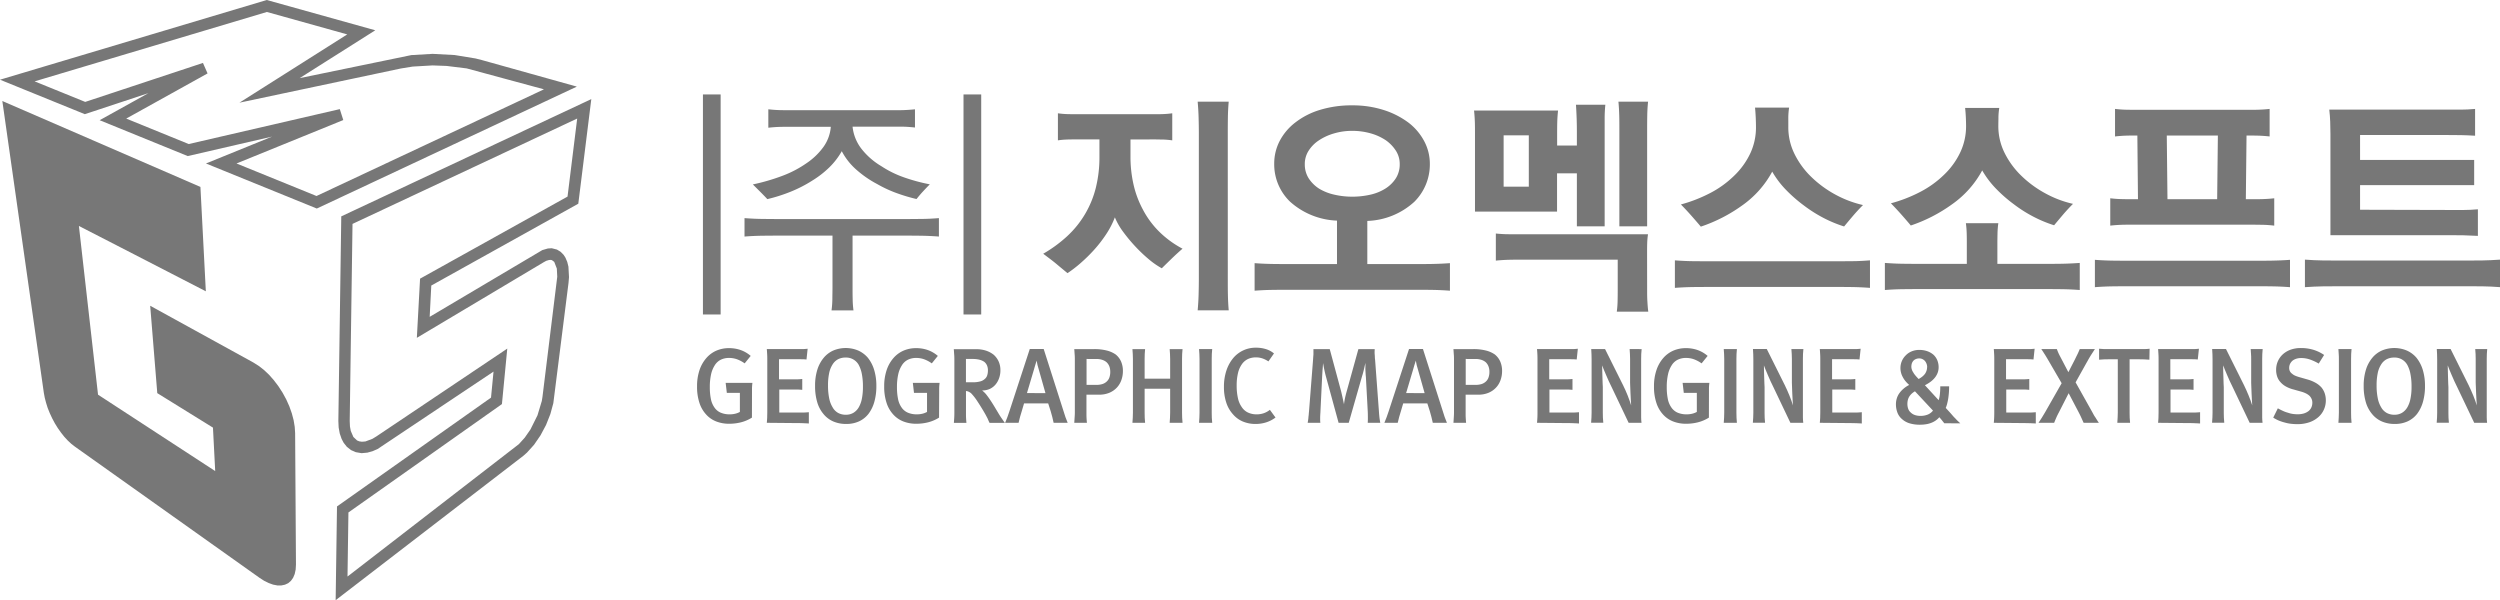
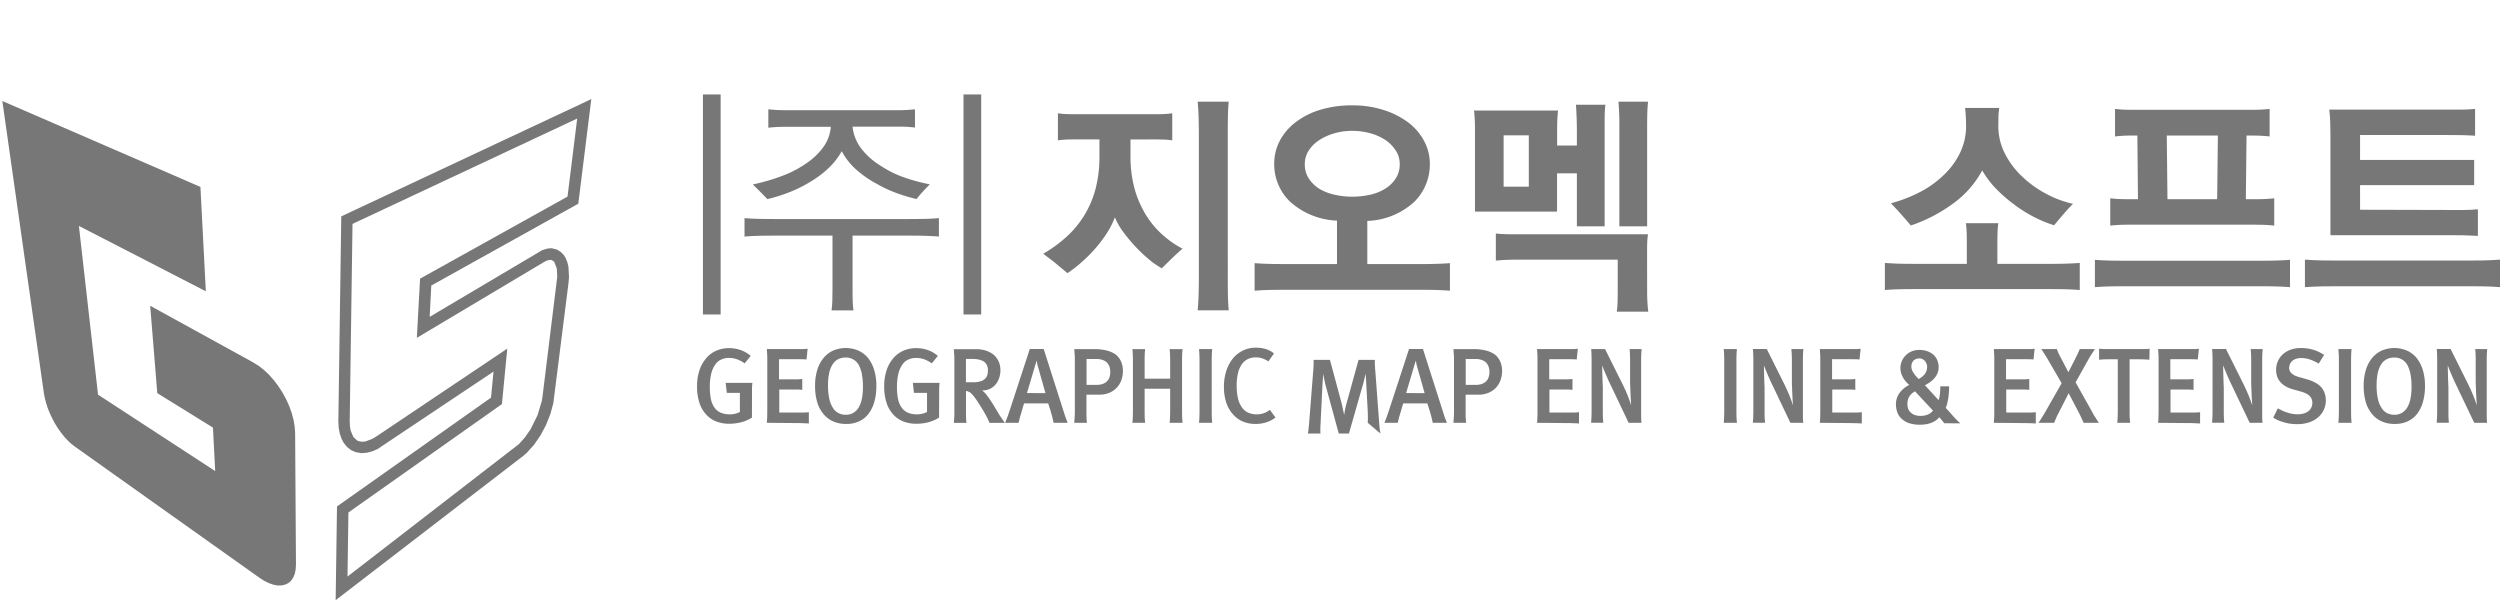
<svg xmlns="http://www.w3.org/2000/svg" width="155.356" height="37.297" viewBox="0 0 155.356 37.297">
  <g id="그룹_3631" data-name="그룹 3631" transform="translate(-1052.75 -975.536)">
    <path id="패스_6749" data-name="패스 6749" d="M660.14,116.406h-1.1V102.733h1.1Z" transform="translate(437.392 878.672)" fill="#777" />
    <path id="패스_6750" data-name="패스 6750" d="M702.616,123.618v3.234c0,.214,0,.449.007.711a5.827,5.827,0,0,0,.05.7h-1.363a6.228,6.228,0,0,0,.051-.7c0-.243.008-.478.008-.711v-3.234h-3.248q-.566,0-1.11.007t-1.109.051v-1.145c.377.029.747.046,1.109.05s.732.008,1.11.008h7.642q.566,0,1.109-.008c.363,0,.733-.021,1.11-.05v1.145q-.566-.043-1.11-.051t-1.109-.007Zm2.494-6.771h-2.494a2.7,2.7,0,0,0,.572,1.4A4.441,4.441,0,0,0,704.4,119.3a6.438,6.438,0,0,0,1.45.711,11.308,11.308,0,0,0,1.566.42c-.164.165-.314.323-.449.47s-.261.3-.377.443a10.6,10.6,0,0,1-1.2-.356,7.611,7.611,0,0,1-1.24-.572,6.548,6.548,0,0,1-1.261-.863,3.991,3.991,0,0,1-.943-1.182,4.514,4.514,0,0,1-.783,1.015,5.994,5.994,0,0,1-1.03.8,8.255,8.255,0,0,1-1.356.7,9.879,9.879,0,0,1-1.457.464q-.174-.188-.428-.443l-.472-.47a12.582,12.582,0,0,0,1.82-.529,6.7,6.7,0,0,0,1.516-.791,4.147,4.147,0,0,0,1.044-1,2.477,2.477,0,0,0,.464-1.261h-2.494c-.261,0-.5,0-.7.006s-.437.023-.688.051v-1.145c.251.027.481.045.688.05s.442.008.7.008h6.337c.251,0,.481,0,.688-.008s.443-.022.7-.05V116.9c-.261-.028-.495-.045-.7-.051S705.361,116.847,705.11,116.847Z" transform="translate(403.114 866.56)" fill="#777" />
    <path id="패스_6751" data-name="패스 6751" d="M890.973,116.406h-1.1V102.733h1.1Z" transform="translate(222.752 878.672)" fill="#777" />
    <path id="패스_6752" data-name="패스 6752" d="M965.915,111.478v1.059a7.8,7.8,0,0,0,.189,1.74,6.129,6.129,0,0,0,.58,1.552,5.545,5.545,0,0,0,1.008,1.369,6.123,6.123,0,0,0,1.457,1.066q-.348.3-.689.631t-.6.587a4.98,4.98,0,0,1-.812-.565,9.443,9.443,0,0,1-.841-.8,10.048,10.048,0,0,1-.747-.9,4.194,4.194,0,0,1-.515-.9,5.311,5.311,0,0,1-.543,1.051,8.108,8.108,0,0,1-.747.966,9.846,9.846,0,0,1-.841.826,7.718,7.718,0,0,1-.812.624q-.16-.13-.326-.269c-.111-.091-.225-.186-.341-.284s-.259-.21-.4-.318l-.443-.335a8.265,8.265,0,0,0,1.493-1.094,6.1,6.1,0,0,0,1.777-3.008,7.888,7.888,0,0,0,.224-1.943v-1.059h-1.435c-.214,0-.407,0-.58.007a4.781,4.781,0,0,0-.566.051v-1.682a4.956,4.956,0,0,0,.566.05q.26.008.58.008h4.814c.2,0,.391,0,.566-.008a5.389,5.389,0,0,0,.58-.05v1.682a5.2,5.2,0,0,0-.58-.051c-.175,0-.363-.007-.566-.007Zm6.047,8.672c0,.328,0,.655.007.979s.022.645.051.966H970.09c.029-.32.049-.641.058-.966s.015-.65.015-.979v-9.078c0-.319-.006-.641-.015-.964s-.029-.65-.058-.979h1.929q-.044.494-.051.979t-.007.964Z" transform="translate(157.086 872.726)" fill="#777" />
    <path id="패스_6753" data-name="패스 6753" d="M1152.884,122.313v-2.7a4.614,4.614,0,0,1-2.915-1.176,3.219,3.219,0,0,1-.986-2.363,3.043,3.043,0,0,1,.341-1.414,3.481,3.481,0,0,1,.979-1.152,4.715,4.715,0,0,1,1.522-.776,6.676,6.676,0,0,1,2-.282,6.33,6.33,0,0,1,1.994.3,5.174,5.174,0,0,1,1.53.791,3.535,3.535,0,0,1,.964,1.153,2.983,2.983,0,0,1,.341,1.385,3.269,3.269,0,0,1-.971,2.37,4.546,4.546,0,0,1-2.915,1.183v2.681h2.915c.376,0,.747,0,1.11-.007s.731-.022,1.109-.05v1.712q-.566-.043-1.109-.051t-1.11-.007h-7.7q-.566,0-1.11.007t-1.109.051v-1.712q.566.042,1.109.05c.363.006.732.007,1.11.007Zm-2-6.22a1.6,1.6,0,0,0,.246.9,2.166,2.166,0,0,0,.652.639,3.152,3.152,0,0,0,.943.369,4.9,4.9,0,0,0,1.1.124,5.035,5.035,0,0,0,1.13-.124,2.951,2.951,0,0,0,.943-.384,2.1,2.1,0,0,0,.645-.637,1.614,1.614,0,0,0,.239-.885,1.514,1.514,0,0,0-.239-.827,2.358,2.358,0,0,0-.631-.653,3.322,3.322,0,0,0-.943-.427,4.178,4.178,0,0,0-1.145-.153,3.915,3.915,0,0,0-1.131.161,3.4,3.4,0,0,0-.943.435,2.16,2.16,0,0,0-.638.652A1.524,1.524,0,0,0,1150.883,116.093Z" transform="translate(-17.05 869.633)" fill="#777" />
    <path id="패스_6754" data-name="패스 6754" d="M1348.473,111.855v-.827q0-.435-.014-.855t-.043-.855h1.826q-.043.435-.043.855v6.7h-1.726V113.58h-1.232v2.378h-5.1v-4.842c0-.232,0-.461-.007-.689s-.022-.476-.051-.747h5.22q-.043.407-.05.747c-.005.228-.007.457-.007.689v.739Zm4.366,8.977c0,.222,0,.449.014.682s.029.453.057.665h-1.957a5.934,5.934,0,0,0,.051-.665c.005-.243.007-.471.007-.682v-1.885h-5.974c-.29,0-.557,0-.8.007s-.508.022-.8.051v-1.683c.289.029.555.044.8.044h8.657a4.41,4.41,0,0,0-.051.559c-.006.178-.007.36-.007.543Zm-7.353-6.424v-3.19h-1.565v3.19Zm7.353-3.567v6.032h-1.726V110.84c0-.29,0-.577-.008-.855s-.022-.567-.05-.857h1.842c-.03.29-.046.575-.051.857S1352.839,110.55,1352.839,110.84Z" transform="translate(-197.732 872.726)" fill="#777" />
-     <path id="패스_6755" data-name="패스 6755" d="M1529.965,125.643h-7.685q-.566,0-1.11.006c-.363.006-.731.022-1.109.051v-1.71c.377.028.746.047,1.109.051s.732.006,1.11.006h7.685q.566,0,1.11-.006c.363,0,.732-.023,1.109-.051v1.71q-.566-.043-1.109-.051T1529.965,125.643Zm-2.856-9.932a3.721,3.721,0,0,0,.385,1.667,5.132,5.132,0,0,0,1.037,1.421,6.753,6.753,0,0,0,1.485,1.094,6.649,6.649,0,0,0,1.734.66c-.223.223-.438.457-.645.7s-.384.457-.53.631a7.91,7.91,0,0,1-1.247-.514,8.568,8.568,0,0,1-1.233-.776,9.075,9.075,0,0,1-1.116-.971,5.705,5.705,0,0,1-.87-1.146,6.123,6.123,0,0,1-1.892,2.118,9.606,9.606,0,0,1-2.545,1.3c-.145-.174-.324-.38-.537-.623s-.445-.493-.7-.755a9.021,9.021,0,0,0,1.8-.7,6.2,6.2,0,0,0,1.487-1.065,4.716,4.716,0,0,0,1.008-1.377,3.784,3.784,0,0,0,.369-1.667c0-.184-.005-.384-.015-.6s-.024-.416-.043-.609h2.117a4.53,4.53,0,0,0-.05.609C1527.11,115.338,1527.109,115.536,1527.109,115.711Z" transform="translate(-363.229 867.725)" fill="#777" />
    <path id="패스_6756" data-name="패스 6756" d="M1711.183,124.4v-1.248c0-.2,0-.415-.007-.639a5.761,5.761,0,0,0-.051-.638h2.016a5.156,5.156,0,0,0-.051.646c-.005.237-.008.449-.008.631V124.4h2.9c.377,0,.747,0,1.11-.007s.733-.023,1.109-.051v1.683c-.376-.03-.747-.046-1.109-.051s-.732-.007-1.11-.007h-7.671q-.566,0-1.11.007t-1.11.051v-1.683c.377.028.747.046,1.11.051s.732.007,1.11.007Zm2.016-9.688a4.046,4.046,0,0,0-.051.558c0,.2-.007.385-.007.559a3.725,3.725,0,0,0,.384,1.666,5.155,5.155,0,0,0,1.037,1.422,6.737,6.737,0,0,0,1.486,1.094,6.6,6.6,0,0,0,1.733.66q-.334.335-.645.7c-.208.248-.385.457-.529.631a7.923,7.923,0,0,1-1.247-.514,8.326,8.326,0,0,1-1.233-.776,8.852,8.852,0,0,1-1.117-.971,5.735,5.735,0,0,1-.871-1.148,6.125,6.125,0,0,1-1.892,2.118,9.566,9.566,0,0,1-2.545,1.305c-.144-.174-.324-.382-.536-.624s-.446-.492-.7-.755a8.926,8.926,0,0,0,1.805-.7,6.222,6.222,0,0,0,1.487-1.065,4.721,4.721,0,0,0,1.007-1.379,3.782,3.782,0,0,0,.371-1.666c0-.174-.006-.358-.015-.552s-.024-.382-.044-.565Z" transform="translate(-536.21 867.533)" fill="#777" />
    <path id="패스_6757" data-name="패스 6757" d="M1902.047,126.554h-7.686q-.564,0-1.109.007t-1.109.051v-1.7c.377.029.747.045,1.109.05s.733.007,1.109.007h7.686c.379,0,.748,0,1.11-.007s.732-.021,1.11-.05v1.7c-.378-.029-.748-.046-1.11-.051S1902.426,126.554,1902.047,126.554Zm-7.265-9.366c-.261,0-.5,0-.7.007s-.438.022-.688.051v-1.712c.251.03.481.046.688.05s.442.007.7.007h6.83c.25,0,.48,0,.689-.007s.441-.02.7-.05v1.712c-.261-.029-.5-.045-.724-.051s-.46-.007-.711-.007l-.043,3.958h.376c.253,0,.482,0,.689-.008s.444-.02.7-.051v1.7c-.26-.03-.5-.047-.733-.051s-.466-.008-.716-.008h-7.353c-.261,0-.5,0-.7.008s-.437.022-.688.051v-1.7a6.8,6.8,0,0,0,.688.051c.207.006.443.008.7.008h.334Zm1.828,0,.043,3.958h3.088l.044-3.958Z" transform="translate(-709.211 866.77)" fill="#777" />
    <path id="패스_6758" data-name="패스 6758" d="M2088.08,126.554h-7.686c-.379,0-.748,0-1.11.007s-.732.022-1.11.051V124.9q.566.043,1.11.051c.363,0,.731.007,1.11.007h7.686c.376,0,.746,0,1.108-.007s.733-.022,1.108-.051v1.71c-.375-.029-.746-.046-1.108-.051S2088.456,126.554,2088.08,126.554Zm-.973-9.4H2081.6v1.552h7.091v1.565H2081.6V121.8l5.684.015h.755c.269,0,.565-.015.883-.043v1.652c-.317-.019-.614-.031-.883-.036s-.523-.007-.755-.007h-7.525v-6.308c0-.243-.005-.488-.014-.74s-.03-.5-.058-.755h8.177c.271,0,.565-.013.884-.043V117.2c-.319-.02-.614-.032-.884-.037S2087.34,117.158,2087.106,117.158Z" transform="translate(-882.19 866.77)" fill="#777" />
    <path id="패스_6759" data-name="패스 6759" d="M657.25,331.779a2.4,2.4,0,0,1-.67.289,2.976,2.976,0,0,1-.748.092,2.164,2.164,0,0,1-.793-.14,1.643,1.643,0,0,1-.626-.426,1.949,1.949,0,0,1-.421-.718,3.175,3.175,0,0,1-.152-1.036,3.115,3.115,0,0,1,.152-1.013,2.191,2.191,0,0,1,.421-.745,1.749,1.749,0,0,1,.623-.463,1.949,1.949,0,0,1,.784-.158,2.187,2.187,0,0,1,.731.119,1.955,1.955,0,0,1,.622.364l-.375.464a1.982,1.982,0,0,0-.474-.254,1.471,1.471,0,0,0-.492-.084,1.158,1.158,0,0,0-.52.112.928.928,0,0,0-.369.34,1.724,1.724,0,0,0-.233.572,3.6,3.6,0,0,0-.077.788,3.644,3.644,0,0,0,.065.732,1.366,1.366,0,0,0,.215.525.909.909,0,0,0,.382.326,1.389,1.389,0,0,0,.584.11,1.428,1.428,0,0,0,.322-.036,1.172,1.172,0,0,0,.3-.114v-1.186h-.812l-.072-.621h1.664a3.026,3.026,0,0,0-.027.331c0,.1,0,.209,0,.326Z" transform="translate(442.227 669.709)" fill="#777" />
    <path id="패스_6760" data-name="패스 6760" d="M715.641,332.578q.018-.178.024-.339c0-.108.006-.223.006-.346V328.7c0-.123,0-.239-.006-.349s-.012-.229-.024-.355h1.938c.116,0,.215,0,.3,0s.185-.008.3-.021l-.071.668-.158-.012c-.046,0-.09,0-.134,0a1.172,1.172,0,0,0-.134-.006H716.4v1.251h.817c.112,0,.215,0,.31,0s.2-.009.317-.021v.675c-.12-.012-.225-.019-.317-.02s-.195,0-.31,0h-.8v1.431h1.073c.139,0,.265,0,.379,0s.242-.009.385-.021v.7c-.143-.008-.271-.014-.385-.019s-.239-.006-.379-.006Z" transform="translate(384.76 669.232)" fill="#777" />
    <path id="패스_6761" data-name="패스 6761" d="M760.328,332.086a1.967,1.967,0,0,1-.8-.155,1.6,1.6,0,0,1-.606-.459,2,2,0,0,1-.391-.736,3.456,3.456,0,0,1-.134-1.011,3.319,3.319,0,0,1,.14-1.01,2.166,2.166,0,0,1,.4-.744,1.64,1.64,0,0,1,.6-.451,2,2,0,0,1,1.53,0,1.694,1.694,0,0,1,.608.451,2.244,2.244,0,0,1,.39.746,3.364,3.364,0,0,1,.14,1.015,3.522,3.522,0,0,1-.125.977,2.227,2.227,0,0,1-.357.74,1.587,1.587,0,0,1-.59.474A1.871,1.871,0,0,1,760.328,332.086Zm-.018-.572a.9.9,0,0,0,.459-.114.956.956,0,0,0,.334-.334,1.714,1.714,0,0,0,.2-.539,3.684,3.684,0,0,0,.068-.748,4.114,4.114,0,0,0-.068-.8,1.965,1.965,0,0,0-.2-.572.894.894,0,0,0-.812-.447,1,1,0,0,0-.473.109.9.9,0,0,0-.337.326,1.58,1.58,0,0,0-.211.542,3.6,3.6,0,0,0-.069.752,3.9,3.9,0,0,0,.072.8,1.7,1.7,0,0,0,.215.567.9.9,0,0,0,.343.346A.979.979,0,0,0,760.31,331.514Z" transform="translate(345.004 669.795)" fill="#777" />
    <path id="패스_6762" data-name="패스 6762" d="M823.013,331.779a2.4,2.4,0,0,1-.67.289,2.98,2.98,0,0,1-.749.092,2.164,2.164,0,0,1-.792-.14,1.643,1.643,0,0,1-.626-.426,1.938,1.938,0,0,1-.42-.718,3.178,3.178,0,0,1-.152-1.036,3.118,3.118,0,0,1,.152-1.013,2.178,2.178,0,0,1,.42-.745,1.749,1.749,0,0,1,.623-.463,1.951,1.951,0,0,1,.785-.158,2.18,2.18,0,0,1,.73.119,1.949,1.949,0,0,1,.623.364l-.375.464a1.989,1.989,0,0,0-.474-.254,1.471,1.471,0,0,0-.493-.084,1.152,1.152,0,0,0-.518.112.927.927,0,0,0-.37.34,1.715,1.715,0,0,0-.232.572,3.547,3.547,0,0,0-.077.788,3.619,3.619,0,0,0,.065.732,1.359,1.359,0,0,0,.215.525.909.909,0,0,0,.382.326,1.388,1.388,0,0,0,.584.11,1.432,1.432,0,0,0,.322-.036,1.159,1.159,0,0,0,.3-.114v-1.186h-.811l-.071-.621h1.664a3.094,3.094,0,0,0-.027.331c0,.1,0,.209,0,.326Z" transform="translate(288.092 669.709)" fill="#777" />
    <path id="패스_6763" data-name="패스 6763" d="M883.07,330.891a1.427,1.427,0,0,1,.31.315c.115.148.25.348.406.6l.3.5c.072.119.135.22.191.3s.125.181.209.3h-.948c-.024-.047-.046-.093-.065-.137s-.038-.086-.054-.125-.041-.081-.063-.122-.046-.089-.074-.14l-.107-.185c-.155-.262-.3-.49-.426-.68a3.282,3.282,0,0,0-.361-.454.7.7,0,0,0-.146-.091.468.468,0,0,0-.17-.045v1.366c0,.107,0,.21.005.307s.012.2.024.307h-.781c.008-.107.015-.209.021-.307s.009-.2.009-.307v-3.25c0-.127,0-.246-.009-.354s-.014-.23-.027-.361h1.408a1.909,1.909,0,0,1,.59.089,1.523,1.523,0,0,1,.477.252,1.243,1.243,0,0,1,.31.415,1.308,1.308,0,0,1,.113.556,1.445,1.445,0,0,1-.078.477,1.258,1.258,0,0,1-.22.4,1.055,1.055,0,0,1-.364.281A1.126,1.126,0,0,1,883.07,330.891Zm-1-1.956v1.449h.423a1.7,1.7,0,0,0,.453-.051.662.662,0,0,0,.292-.152.48.48,0,0,0,.153-.226,1.018,1.018,0,0,0,.045-.316.757.757,0,0,0-.06-.307.587.587,0,0,0-.173-.223.985.985,0,0,0-.3-.129,1.651,1.651,0,0,0-.406-.045Z" transform="translate(230.706 668.908)" fill="#777" />
    <path id="패스_6764" data-name="패스 6764" d="M929.814,332.816c-.032-.138-.06-.258-.083-.359s-.058-.22-.1-.362l-.155-.484h-1.5l-.143.484c-.044.143-.08.264-.108.362s-.058.22-.089.359H926.8c.059-.138.107-.258.143-.359s.077-.22.125-.362l1.264-3.865h.865l1.234,3.865c.044.143.083.264.116.362s.081.22.14.359Zm-.507-1.843-.405-1.431c-.036-.111-.066-.217-.09-.316s-.041-.191-.053-.274c-.032.1-.063.193-.092.292s-.059.2-.087.3l-.423,1.424Z" transform="translate(188.411 668.994)" fill="#777" />
    <path id="패스_6765" data-name="패스 6765" d="M988.04,332.287v-3.25c0-.127,0-.246-.009-.354s-.014-.23-.027-.361h1.241a3.1,3.1,0,0,1,.76.084,1.7,1.7,0,0,1,.563.243,1.172,1.172,0,0,1,.34.433,1.456,1.456,0,0,1,.119.612,1.646,1.646,0,0,1-.1.566,1.315,1.315,0,0,1-.281.459,1.356,1.356,0,0,1-.465.319,1.619,1.619,0,0,1-.632.116h-.787v1.133c0,.107,0,.21.005.307s.012.2.024.307h-.787c.008-.107.015-.209.021-.307S988.04,332.395,988.04,332.287Zm.728-3.352v1.611h.608a1.254,1.254,0,0,0,.37-.05.686.686,0,0,0,.274-.158.615.615,0,0,0,.165-.248,1.03,1.03,0,0,0,.056-.355.948.948,0,0,0-.056-.337.735.735,0,0,0-.165-.253.754.754,0,0,0-.274-.154,1.142,1.142,0,0,0-.37-.055Z" transform="translate(131.503 668.908)" fill="#777" />
    <path id="패스_6766" data-name="패스 6766" d="M1041.865,330.159v-1.223c0-.107,0-.21-.009-.306s-.013-.2-.021-.308h.8c-.012.107-.02.21-.024.308s-.007.2-.007.306v3.333c0,.113,0,.219.007.32s.011.207.024.313h-.8c.008-.107.014-.211.021-.313s.009-.207.009-.32v-1.484h-1.586v1.484c0,.113,0,.219.006.32s.012.207.023.313h-.787c.008-.107.015-.211.021-.313s.009-.207.009-.32v-3.333c0-.107,0-.21-.009-.306s-.013-.2-.021-.308h.787c-.012.107-.02.21-.023.308s-.006.2-.006.306v1.223Z" transform="translate(83.601 668.908)" fill="#777" />
    <path id="패스_6767" data-name="패스 6767" d="M1099.3,328.936v3.333c0,.113,0,.219.006.32s.012.207.024.313h-.818q.012-.16.021-.313c.006-.1.009-.207.009-.32v-3.333c0-.107,0-.21-.009-.306s-.013-.2-.021-.308h.818c-.012.107-.02.21-.024.308S1099.3,328.828,1099.3,328.936Z" transform="translate(28.749 668.908)" fill="#777" />
    <path id="패스_6768" data-name="패스 6768" d="M1123.823,331.391a1.934,1.934,0,0,1-.579.3,2.173,2.173,0,0,1-.662.1,2.021,2.021,0,0,1-.779-.148,1.628,1.628,0,0,1-.617-.447,1.979,1.979,0,0,1-.418-.719,3.025,3.025,0,0,1-.149-.988,3.159,3.159,0,0,1,.152-1.015,2.383,2.383,0,0,1,.421-.773,1.811,1.811,0,0,1,1.407-.65,2.061,2.061,0,0,1,.629.089,1.438,1.438,0,0,1,.5.269l-.346.495a1.582,1.582,0,0,0-.369-.185,1.232,1.232,0,0,0-.405-.065,1.146,1.146,0,0,0-.492.1.959.959,0,0,0-.378.319,1.566,1.566,0,0,0-.245.551,3.267,3.267,0,0,0-.083.785,3.46,3.46,0,0,0,.081.791,1.5,1.5,0,0,0,.242.552.936.936,0,0,0,.388.333,1.254,1.254,0,0,0,.537.109,1.349,1.349,0,0,0,.429-.069,1.317,1.317,0,0,0,.387-.212Z" transform="translate(8.19 670.091)" fill="#777" />
-     <path id="패스_6769" data-name="패스 6769" d="M1198.477,332.9c.007-.135.01-.251.008-.348s0-.215-.008-.356l-.115-2.135c-.007-.071-.014-.143-.018-.214s-.007-.143-.012-.215,0-.145,0-.218,0-.15,0-.235q-.06.269-.107.466c-.032.13-.064.249-.1.357l-.829,2.9h-.631l-.758-2.774c-.047-.166-.09-.336-.125-.506s-.062-.315-.078-.429c-.009.073-.014.14-.018.205s-.01.135-.017.206-.009.156-.015.241-.011.183-.016.289l-.1,2.063c0,.071-.009.136-.011.192s-.007.109-.007.161v.168a1.57,1.57,0,0,0,.012.184h-.788c.012-.068.022-.129.03-.184s.015-.112.018-.168.014-.1.018-.161.009-.12.017-.192l.251-3.207.011-.176.013-.158c0-.048,0-.1,0-.152s0-.114,0-.181h1.013l.7,2.594c.028.111.056.234.086.371s.063.289.1.464c.016-.14.039-.275.068-.409s.065-.271.105-.415l.721-2.605h1.014c0,.067-.006.128-.006.181s0,.1.006.152.007.1.009.158.007.112.016.176l.238,3.207c.009.14.019.258.03.356s.03.214.053.348Z" transform="translate(-60.732 668.908)" fill="#777" />
+     <path id="패스_6769" data-name="패스 6769" d="M1198.477,332.9c.007-.135.01-.251.008-.348s0-.215-.008-.356l-.115-2.135c-.007-.071-.014-.143-.018-.214q-.06.269-.107.466c-.032.13-.064.249-.1.357l-.829,2.9h-.631l-.758-2.774c-.047-.166-.09-.336-.125-.506s-.062-.315-.078-.429c-.009.073-.014.14-.018.205s-.01.135-.017.206-.009.156-.015.241-.011.183-.016.289l-.1,2.063c0,.071-.009.136-.011.192s-.007.109-.007.161v.168a1.57,1.57,0,0,0,.012.184h-.788c.012-.068.022-.129.03-.184s.015-.112.018-.168.014-.1.018-.161.009-.12.017-.192l.251-3.207.011-.176.013-.158c0-.048,0-.1,0-.152s0-.114,0-.181h1.013l.7,2.594c.028.111.056.234.086.371s.063.289.1.464c.016-.14.039-.275.068-.409s.065-.271.105-.415l.721-2.605h1.014c0,.067-.006.128-.006.181s0,.1.006.152.007.1.009.158.007.112.016.176l.238,3.207c.009.14.019.258.03.356s.03.214.053.348Z" transform="translate(-60.732 668.908)" fill="#777" />
    <path id="패스_6770" data-name="패스 6770" d="M1265.684,332.816c-.032-.138-.06-.258-.084-.359s-.058-.22-.1-.362l-.155-.484h-1.5l-.143.484c-.045.143-.08.264-.108.362s-.058.22-.089.359h-.829c.059-.138.107-.258.143-.359s.078-.22.125-.362l1.264-3.865h.865l1.234,3.865c.043.143.082.264.115.362s.081.22.141.359Zm-.507-1.843-.405-1.431c-.035-.111-.066-.217-.09-.316s-.041-.191-.053-.274c-.032.1-.062.193-.092.292s-.058.2-.087.3l-.423,1.424Z" transform="translate(-123.897 668.994)" fill="#777" />
    <path id="패스_6771" data-name="패스 6771" d="M1323.914,332.287v-3.25c0-.127,0-.246-.009-.354s-.014-.23-.027-.361h1.241a3.1,3.1,0,0,1,.76.084,1.7,1.7,0,0,1,.563.243,1.16,1.16,0,0,1,.34.433,1.463,1.463,0,0,1,.12.612,1.659,1.659,0,0,1-.1.566,1.315,1.315,0,0,1-.281.459,1.351,1.351,0,0,1-.465.319,1.616,1.616,0,0,1-.632.116h-.787v1.133c0,.107,0,.21.006.307s.011.2.024.307h-.787c.007-.107.014-.209.02-.307S1323.914,332.395,1323.914,332.287Zm.728-3.352v1.611h.608a1.257,1.257,0,0,0,.37-.05.692.692,0,0,0,.274-.158.6.6,0,0,0,.164-.248,1,1,0,0,0,.057-.355.923.923,0,0,0-.057-.337.719.719,0,0,0-.164-.253.761.761,0,0,0-.274-.154,1.145,1.145,0,0,0-.37-.055Z" transform="translate(-180.809 668.908)" fill="#777" />
    <path id="패스_6772" data-name="패스 6772" d="M1397.916,332.578c.013-.119.02-.232.025-.339s.005-.223.005-.346V328.7c0-.123,0-.239-.005-.349s-.012-.229-.025-.355h1.938c.115,0,.214,0,.3,0s.186-.008.3-.021l-.071.668-.158-.012c-.046,0-.091,0-.134,0a1.2,1.2,0,0,0-.135-.006h-1.28v1.251h.818c.111,0,.215,0,.31,0s.2-.009.317-.021v.675c-.12-.012-.226-.019-.317-.02s-.194,0-.31,0h-.805v1.431h1.073c.139,0,.265,0,.379,0s.241-.009.385-.021v.7c-.143-.008-.271-.014-.385-.019s-.24-.006-.379-.006Z" transform="translate(-249.653 669.232)" fill="#777" />
    <path id="패스_6773" data-name="패스 6773" d="M1448.348,331.822c-.009-.091-.016-.207-.021-.349s-.013-.283-.021-.426-.009-.266-.015-.384-.009-.2-.009-.248v-1.479c0-.107,0-.21-.009-.306s-.012-.2-.02-.308H1449c-.012.107-.02.21-.025.308s-.006.2-.006.306v3.281c0,.13,0,.247,0,.351s.009.215.022.333h-.8l-1.025-2.154c-.08-.154-.151-.3-.212-.44l-.17-.388c-.052-.119-.1-.227-.138-.326s-.073-.184-.1-.258c0,.084,0,.194.006.333s.008.277.012.413.008.266.012.378.007.188.011.224v1.6c0,.107,0,.21.006.307s.012.2.024.307h-.757q.012-.16.021-.307c.006-.1.009-.2.009-.307v-3.328c0-.115,0-.218-.006-.31s-.01-.2-.017-.327h.858l1.115,2.236q.161.322.292.653C1448.219,331.431,1448.292,331.636,1448.348,331.822Z" transform="translate(-294.234 668.908)" fill="#777" />
-     <path id="패스_6774" data-name="패스 6774" d="M1504.956,331.779a2.414,2.414,0,0,1-.671.289,2.975,2.975,0,0,1-.749.092,2.165,2.165,0,0,1-.793-.14,1.645,1.645,0,0,1-.627-.426,1.95,1.95,0,0,1-.419-.718,3.148,3.148,0,0,1-.153-1.036,3.088,3.088,0,0,1,.153-1.013,2.192,2.192,0,0,1,.419-.745,1.753,1.753,0,0,1,.624-.463,1.955,1.955,0,0,1,.785-.158,2.18,2.18,0,0,1,.73.119,1.952,1.952,0,0,1,.623.364l-.376.464a1.987,1.987,0,0,0-.474-.254,1.472,1.472,0,0,0-.493-.084,1.152,1.152,0,0,0-.518.112.925.925,0,0,0-.37.34,1.693,1.693,0,0,0-.232.572,3.578,3.578,0,0,0-.078.788,3.675,3.675,0,0,0,.065.732,1.368,1.368,0,0,0,.216.525.907.907,0,0,0,.381.326,1.388,1.388,0,0,0,.584.11,1.443,1.443,0,0,0,.323-.036,1.179,1.179,0,0,0,.3-.114v-1.186h-.811l-.072-.621h1.664a2.848,2.848,0,0,0-.027.331c0,.1,0,.209,0,.326Z" transform="translate(-346.011 669.709)" fill="#777" />
    <path id="패스_6775" data-name="패스 6775" d="M1564.133,328.936v3.333c0,.113,0,.219.007.32s.012.207.023.313h-.817q.012-.16.021-.313c.006-.1.009-.207.009-.32v-3.333c0-.107,0-.21-.009-.306s-.013-.2-.021-.308h.817c-.011.107-.019.21-.023.308S1564.133,328.828,1564.133,328.936Z" transform="translate(-403.478 668.908)" fill="#777" />
    <path id="패스_6776" data-name="패스 6776" d="M1591.669,331.822c-.007-.091-.014-.207-.02-.349s-.014-.283-.022-.426-.009-.266-.014-.384-.009-.2-.009-.248v-1.479c0-.107,0-.21-.009-.306s-.013-.2-.021-.308h.745c-.012.107-.019.21-.024.308s-.006.2-.006.306v3.281c0,.13,0,.247,0,.351s.009.215.022.333h-.8l-1.026-2.154c-.08-.154-.15-.3-.212-.44l-.17-.388c-.051-.119-.1-.227-.137-.326s-.073-.184-.1-.258c0,.084,0,.194.006.333s.007.277.011.413.009.266.013.378.007.188.011.224v1.6c0,.107,0,.21.006.307s.012.2.023.307h-.757c.009-.107.016-.209.021-.307s.009-.2.009-.307v-3.328c0-.115,0-.218-.006-.31s-.01-.2-.018-.327h.859l1.115,2.236c.108.215.2.432.292.653S1591.614,331.636,1591.669,331.822Z" transform="translate(-427.502 668.908)" fill="#777" />
    <path id="패스_6777" data-name="패스 6777" d="M1648.438,332.578q.018-.178.024-.339c0-.108.006-.223.006-.346V328.7c0-.123,0-.239-.006-.349s-.012-.229-.024-.355h1.938c.116,0,.216,0,.3,0s.185-.008.3-.021l-.071.668-.158-.012c-.046,0-.091,0-.135,0a1.158,1.158,0,0,0-.134-.006H1649.2v1.251h.817c.111,0,.214,0,.31,0s.2-.009.317-.021v.675c-.12-.012-.224-.019-.317-.02s-.195,0-.31,0h-.805v1.431h1.073c.14,0,.266,0,.379,0s.241-.009.384-.021v.7q-.214-.012-.384-.019c-.113,0-.24-.006-.379-.006Z" transform="translate(-482.601 669.232)" fill="#777" />
    <path id="패스_6778" data-name="패스 6778" d="M1718.849,333.648c-.047-.064-.1-.125-.145-.184s-.1-.123-.164-.192a1.162,1.162,0,0,1-.235.212,1.306,1.306,0,0,1-.271.14,1.518,1.518,0,0,1-.328.086,2.309,2.309,0,0,1-.37.027,2.114,2.114,0,0,1-.653-.089,1.226,1.226,0,0,1-.462-.261.979.979,0,0,1-.283-.4,1.44,1.44,0,0,1-.093-.524,1.219,1.219,0,0,1,.052-.354,1.124,1.124,0,0,1,.158-.325,1.657,1.657,0,0,1,.254-.277,1.765,1.765,0,0,1,.36-.241,2.03,2.03,0,0,1-.253-.263,1.418,1.418,0,0,1-.152-.238,1.056,1.056,0,0,1-.1-.254,1.1,1.1,0,0,1-.039-.3,1.1,1.1,0,0,1,.328-.781,1.066,1.066,0,0,1,.364-.248,1.2,1.2,0,0,1,.476-.092,1.459,1.459,0,0,1,.5.079,1.236,1.236,0,0,1,.382.218.982.982,0,0,1,.239.343,1.129,1.129,0,0,1,.084.433,1,1,0,0,1-.053.326,1.094,1.094,0,0,1-.156.293,1.482,1.482,0,0,1-.268.269,2.289,2.289,0,0,1-.375.233l.853.93a1.751,1.751,0,0,0,.074-.352,4.114,4.114,0,0,0,.027-.508h.55q0,.211-.015.4c-.01.126-.023.241-.039.349s-.042.222-.066.32a1.685,1.685,0,0,1-.09.271l.221.24c.064.071.122.136.177.2s.1.117.157.172.1.108.158.165.122.117.194.181Zm-.7-.786-1.121-1.2a1.055,1.055,0,0,0-.214.158.9.9,0,0,0-.144.176.773.773,0,0,0-.086.212,1.021,1.021,0,0,0-.027.235.9.9,0,0,0,.051.307.537.537,0,0,0,.158.23.668.668,0,0,0,.254.155,1.041,1.041,0,0,0,.349.054,1.165,1.165,0,0,0,.457-.083A.785.785,0,0,0,1718.146,332.862Zm-.364-2.7a.582.582,0,0,0-.036-.207.606.606,0,0,0-.1-.176.519.519,0,0,0-.155-.117.433.433,0,0,0-.2-.044.5.5,0,0,0-.206.039.416.416,0,0,0-.153.1.484.484,0,0,0-.1.167.681.681,0,0,0-.032.214.554.554,0,0,0,.027.161.671.671,0,0,0,.086.18,1.182,1.182,0,0,0,.14.2c.058.07.125.143.2.218a1.5,1.5,0,0,0,.23-.152,1,1,0,0,0,.169-.176.759.759,0,0,0,.093-.194A.727.727,0,0,0,1717.781,330.167Z" transform="translate(-545.277 668.191)" fill="#777" />
    <path id="패스_6779" data-name="패스 6779" d="M1802.557,332.578c.013-.119.02-.232.024-.339s.006-.223.006-.346V328.7c0-.123,0-.239-.006-.349s-.011-.229-.024-.355h1.938c.116,0,.215,0,.3,0s.185-.008.3-.021l-.071.668-.158-.012c-.046,0-.091,0-.134,0a1.185,1.185,0,0,0-.134-.006h-1.28v1.251h.818c.111,0,.214,0,.309,0s.2-.009.317-.021v.675c-.119-.012-.225-.019-.317-.02s-.194,0-.309,0h-.805v1.431h1.073c.139,0,.265,0,.379,0s.242-.009.384-.021v.7q-.214-.012-.384-.019c-.114,0-.24-.006-.379-.006Z" transform="translate(-625.908 669.232)" fill="#777" />
    <path id="패스_6780" data-name="패스 6780" d="M1844.979,332.9l-.151-.336c-.042-.093-.1-.209-.17-.343l-.608-1.158-.59,1.158c-.071.134-.129.249-.17.343s-.089.205-.14.336h-.972c.087-.131.161-.243.218-.336s.126-.209.205-.343l1.014-1.779-.864-1.485c-.072-.122-.135-.229-.192-.316s-.125-.2-.209-.321h.966c.047.126.092.235.134.321s.1.194.164.316l.418.8.411-.8.08-.167.075-.149c.024-.046.046-.1.068-.148s.047-.109.074-.173h.942c-.084.126-.152.235-.209.321s-.12.194-.192.316l-.8,1.432,1.027,1.832c.036.066.069.128.1.184a1.7,1.7,0,0,0,.1.156c.032.052.065.105.1.161s.075.115.119.178Z" transform="translate(-662.749 668.908)" fill="#777" />
    <path id="패스_6781" data-name="패스 6781" d="M1897.715,328.63v3.315c0,.113,0,.219.006.32s.012.207.024.313h-.793c.007-.106.015-.211.02-.313s.01-.207.01-.32V328.63h-.543c-.111,0-.216,0-.313.006s-.2.011-.307.02v-.681c.107.013.209.019.307.021s.2,0,.313,0h1.9c.106,0,.209,0,.307,0s.2-.008.313-.021l-.013.681q-.166-.013-.349-.02c-.122,0-.235-.006-.343-.006Z" transform="translate(-712.627 669.232)" fill="#777" />
    <path id="패스_6782" data-name="패스 6782" d="M1948.094,332.578q.018-.178.024-.339c0-.108.006-.223.006-.346V328.7c0-.123,0-.239-.006-.349s-.012-.229-.024-.355h1.938c.116,0,.215,0,.3,0s.184-.008.3-.021l-.072.668-.158-.012c-.046,0-.09,0-.135,0a1.158,1.158,0,0,0-.134-.006h-1.279v1.251h.817c.112,0,.214,0,.31,0s.2-.009.316-.021v.675c-.12-.012-.225-.019-.316-.02s-.194,0-.31,0h-.805v1.431h1.074c.139,0,.266,0,.379,0s.241-.009.385-.021v.7c-.144-.008-.272-.014-.385-.019s-.24-.006-.379-.006Z" transform="translate(-761.235 669.232)" fill="#777" />
    <path id="패스_6783" data-name="패스 6783" d="M1998.526,331.822c-.007-.091-.015-.207-.021-.349s-.013-.283-.021-.426-.009-.266-.014-.384-.009-.2-.009-.248v-1.479c0-.107,0-.21-.01-.306s-.012-.2-.02-.308h.744c-.011.107-.019.21-.023.308s-.007.2-.007.306v3.281c0,.13,0,.247,0,.351s.009.215.022.333h-.8l-1.026-2.154c-.079-.154-.15-.3-.212-.44l-.17-.388c-.052-.119-.1-.227-.137-.326s-.073-.184-.1-.258c0,.084,0,.194,0,.333s.009.277.013.413.007.266.011.378.009.188.012.224v1.6c0,.107,0,.21.007.307s.011.2.023.307h-.758c.009-.107.015-.209.021-.307s.009-.2.009-.307v-3.328c0-.115,0-.218-.006-.31s-.01-.2-.018-.327h.859l1.115,2.236c.108.215.2.432.292.653S1998.47,331.636,1998.526,331.822Z" transform="translate(-805.817 668.908)" fill="#777" />
    <path id="패스_6784" data-name="패스 6784" d="M2053.379,330.564a1.38,1.38,0,0,1-.117.555,1.322,1.322,0,0,1-.337.465,1.639,1.639,0,0,1-.558.327,2.243,2.243,0,0,1-.766.12,3.321,3.321,0,0,1-.4-.024,2.292,2.292,0,0,1-.375-.076,2.735,2.735,0,0,1-.37-.122,2.273,2.273,0,0,1-.346-.183l.286-.578q.161.09.316.16a1.744,1.744,0,0,0,.316.114,1.451,1.451,0,0,0,.3.075,2.089,2.089,0,0,0,.3.021,1.337,1.337,0,0,0,.381-.05.916.916,0,0,0,.292-.146.627.627,0,0,0,.176-.223.722.722,0,0,0,.063-.307.538.538,0,0,0-.045-.224.657.657,0,0,0-.128-.194.928.928,0,0,0-.217-.148,1.607,1.607,0,0,0-.3-.114l-.489-.138a1.906,1.906,0,0,1-.471-.187,1.228,1.228,0,0,1-.334-.271.952.952,0,0,1-.2-.34,1.281,1.281,0,0,1-.066-.424,1.3,1.3,0,0,1,.11-.533,1.279,1.279,0,0,1,.313-.433,1.454,1.454,0,0,1,.484-.284,1.879,1.879,0,0,1,.638-.1,2.659,2.659,0,0,1,.763.107,2.436,2.436,0,0,1,.674.323l-.335.536a3.022,3.022,0,0,0-.567-.261,1.689,1.689,0,0,0-.512-.084,1.015,1.015,0,0,0-.313.043.74.74,0,0,0-.236.122.636.636,0,0,0-.154.2.58.58,0,0,0-.053.251.437.437,0,0,0,.047.209.443.443,0,0,0,.137.154.719.719,0,0,0,.193.12,1.987,1.987,0,0,0,.237.084l.543.155a2.273,2.273,0,0,1,.491.206,1.424,1.424,0,0,1,.356.283,1.174,1.174,0,0,1,.205.37A1.382,1.382,0,0,1,2053.379,330.564Z" transform="translate(-856.096 669.862)" fill="#777" />
    <path id="패스_6785" data-name="패스 6785" d="M2108.625,328.936v3.333c0,.113,0,.219.006.32s.011.207.023.313h-.817c.007-.107.014-.211.02-.313s.01-.207.01-.32v-3.333c0-.107,0-.21-.01-.306s-.013-.2-.02-.308h.817c-.012.107-.02.21-.023.308S2108.625,328.828,2108.625,328.936Z" transform="translate(-909.773 668.908)" fill="#777" />
    <path id="패스_6786" data-name="패스 6786" d="M2132.124,332.086a1.968,1.968,0,0,1-.8-.155,1.607,1.607,0,0,1-.605-.459,2.019,2.019,0,0,1-.39-.736,3.471,3.471,0,0,1-.134-1.011,3.327,3.327,0,0,1,.14-1.01,2.147,2.147,0,0,1,.4-.744,1.625,1.625,0,0,1,.6-.451,2,2,0,0,1,1.529,0,1.684,1.684,0,0,1,.61.451,2.262,2.262,0,0,1,.391.746,3.4,3.4,0,0,1,.14,1.015,3.525,3.525,0,0,1-.126.977,2.247,2.247,0,0,1-.357.74,1.59,1.59,0,0,1-.592.474A1.861,1.861,0,0,1,2132.124,332.086Zm-.017-.572a.9.9,0,0,0,.459-.114.961.961,0,0,0,.334-.334,1.668,1.668,0,0,0,.2-.539,3.522,3.522,0,0,0,.069-.748,3.936,3.936,0,0,0-.069-.8,1.91,1.91,0,0,0-.2-.572.894.894,0,0,0-.811-.447,1,1,0,0,0-.474.109.888.888,0,0,0-.337.326,1.574,1.574,0,0,0-.212.542,3.659,3.659,0,0,0-.068.752,3.93,3.93,0,0,0,.072.8,1.715,1.715,0,0,0,.214.567.9.9,0,0,0,.344.346A.976.976,0,0,0,2132.107,331.514Z" transform="translate(-930.56 669.795)" fill="#777" />
    <path id="패스_6787" data-name="패스 6787" d="M2197.449,331.822c-.007-.091-.014-.207-.021-.349s-.012-.283-.021-.426-.009-.266-.015-.384-.01-.2-.01-.248v-1.479c0-.107,0-.21-.007-.306s-.014-.2-.022-.308h.745c-.011.107-.02.21-.023.308s-.006.2-.006.306v3.281c0,.13,0,.247,0,.351s.009.215.021.333h-.8l-1.027-2.154c-.079-.154-.15-.3-.211-.44s-.118-.269-.17-.388-.1-.227-.137-.326-.073-.184-.1-.258c0,.084,0,.194.007.333s.007.277.011.413.008.266.012.378.008.188.012.224v1.6c0,.107,0,.21.006.307s.011.2.023.307h-.758c.009-.107.015-.209.022-.307s.008-.2.008-.307v-3.328c0-.115,0-.218-.006-.31s-.01-.2-.017-.327h.858l1.115,2.236c.107.215.2.432.292.653S2197.393,331.636,2197.449,331.822Z" transform="translate(-990.786 668.908)" fill="#777" />
    <g id="그룹_3629" data-name="그룹 3629" transform="translate(1052.75 975.536)" style="mix-blend-mode: screen;isolation: isolate">
-       <path id="패스_6788" data-name="패스 6788" d="M56.067,32.026l-6.888-2.8,4.11-1.671-5.242,1.211-5.474-2.229,3.03-1.682L41.65,26.162,36.38,24.02l16.578-4.953L59.7,20.949,55,23.923l6.939-1.432,1.323-.077,1.371.073,1.3.213.394.1,5.9,1.649Zm-4.99-2.8,4.971,2.021,14.135-6.629-4.8-1.3-1.253-.154-.866-.032-1.241.072-.738.12L51.259,25.448l6.7-4.243-4.994-1.394L38.531,24.123,41.675,25.4l7.317-2.422.286.652-5.054,2.806,3.883,1.582,9.389-2.17.216.679Z" transform="translate(-36.38 -19.067)" fill="#777" />
-     </g>
+       </g>
    <g id="그룹_3630" data-name="그룹 3630" transform="translate(1073.608 981.697)">
      <path id="패스_6789" data-name="패스 6789" d="M333.711,138.025l.084-5.826,9.571-6.762.156-1.618-7.2,4.809-.32.14-.321.088-.361.033-.357-.062-.295-.129-.257-.2-.2-.252-.128-.239-.117-.34-.068-.371-.019-.406.181-12.717,15.538-7.287-.808,6.5-9.136,5.086-.1,1.945,7-4.148.345-.1.24-.015.322.082.229.138.188.19.109.169.116.271.073.293.036.651-.029.348-.945,7.484-.184.678-.269.678-.345.647-.4.583-.436.483-.225.2Zm.794-5.452-.057,3.982,10.649-8.227.363-.4.356-.512.438-.879.269-.892.043-.272.916-7.449-.026-.506-.161-.416-.144-.107-.076-.016-.105.007-.17.05-.158.086-7.885,4.7.2-3.677,9.164-5.1.6-4.85-13.962,6.547-.174,12.249.015.341.05.274.162.376.231.218.139.055.158.023.219-.016.435-.163.242-.147,8.14-5.461-.332,3.448Z" transform="translate(-333.711 -106.889)" fill="#777" />
    </g>
    <path id="패스_6790" data-name="패스 6790" d="M45.915,117.689l-2.657-1.365,1.189,10.484,7.281,4.747-.139-2.7-3.461-2.143-.012-.154-.428-5.276,6.412,3.527.328.207.328.254.318.3.3.341.283.373.258.4.228.419.193.431.153.433.113.428.068.415.025.389.052,8.167-.019.31-.059.276-.1.235-.135.189-.169.145-.2.093-.226.048-.247,0-.265-.051-.278-.1-.286-.142-.29-.188-11.474-8.153-.217-.17-.215-.2-.216-.234-.205-.26-.2-.282-.185-.3-.166-.312-.149-.321-.129-.32-.1-.321-.081-.312-.056-.3L38.5,108.559l12.31,5.339.336,6.486Z" transform="translate(1014.395 873.254)" fill="#777" />
  </g>
</svg>